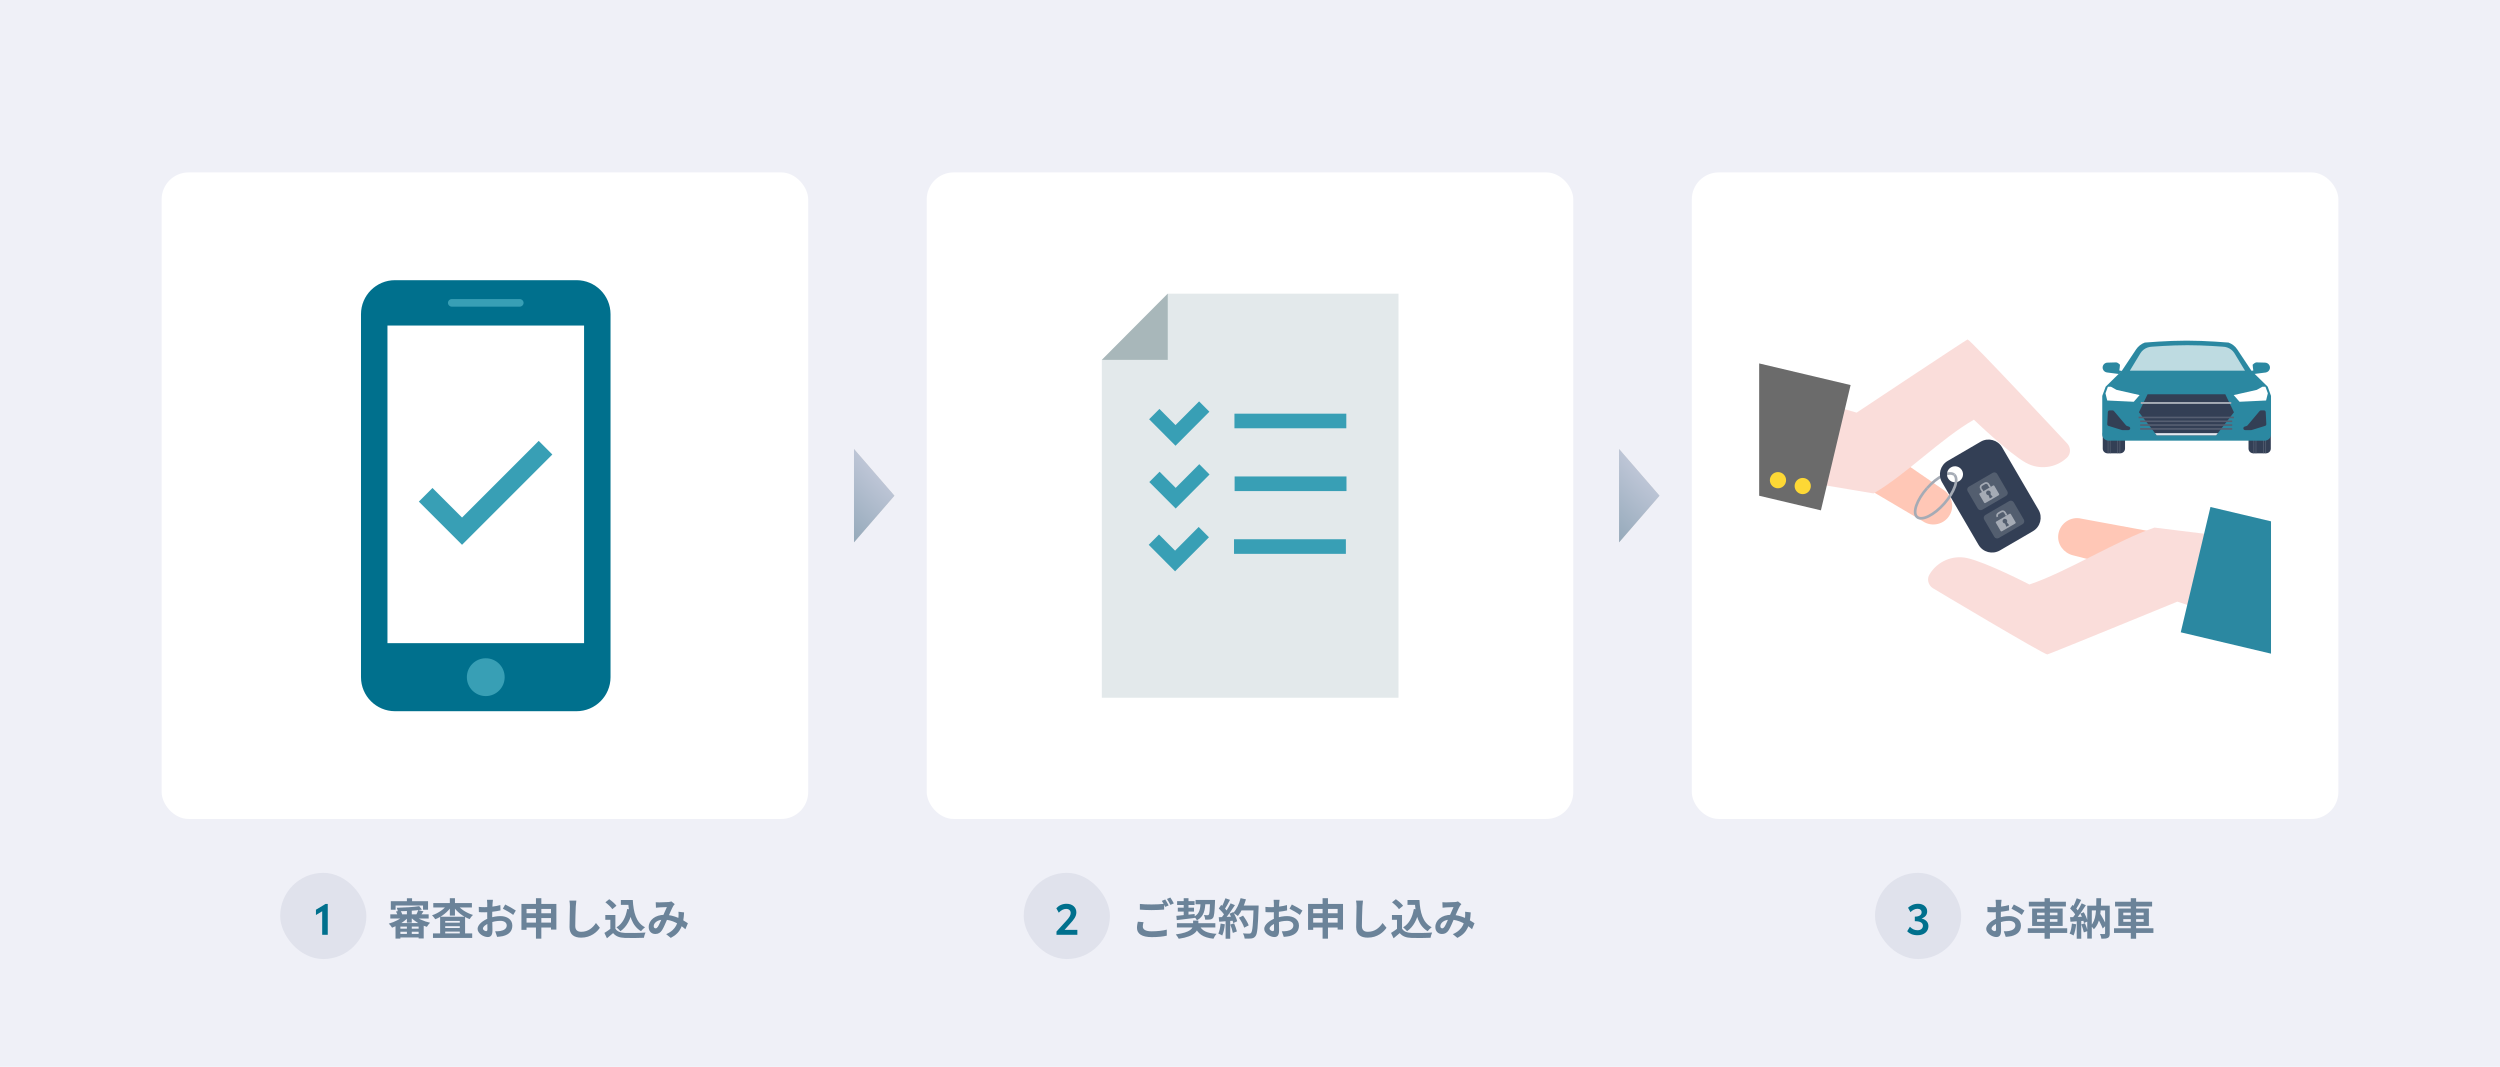
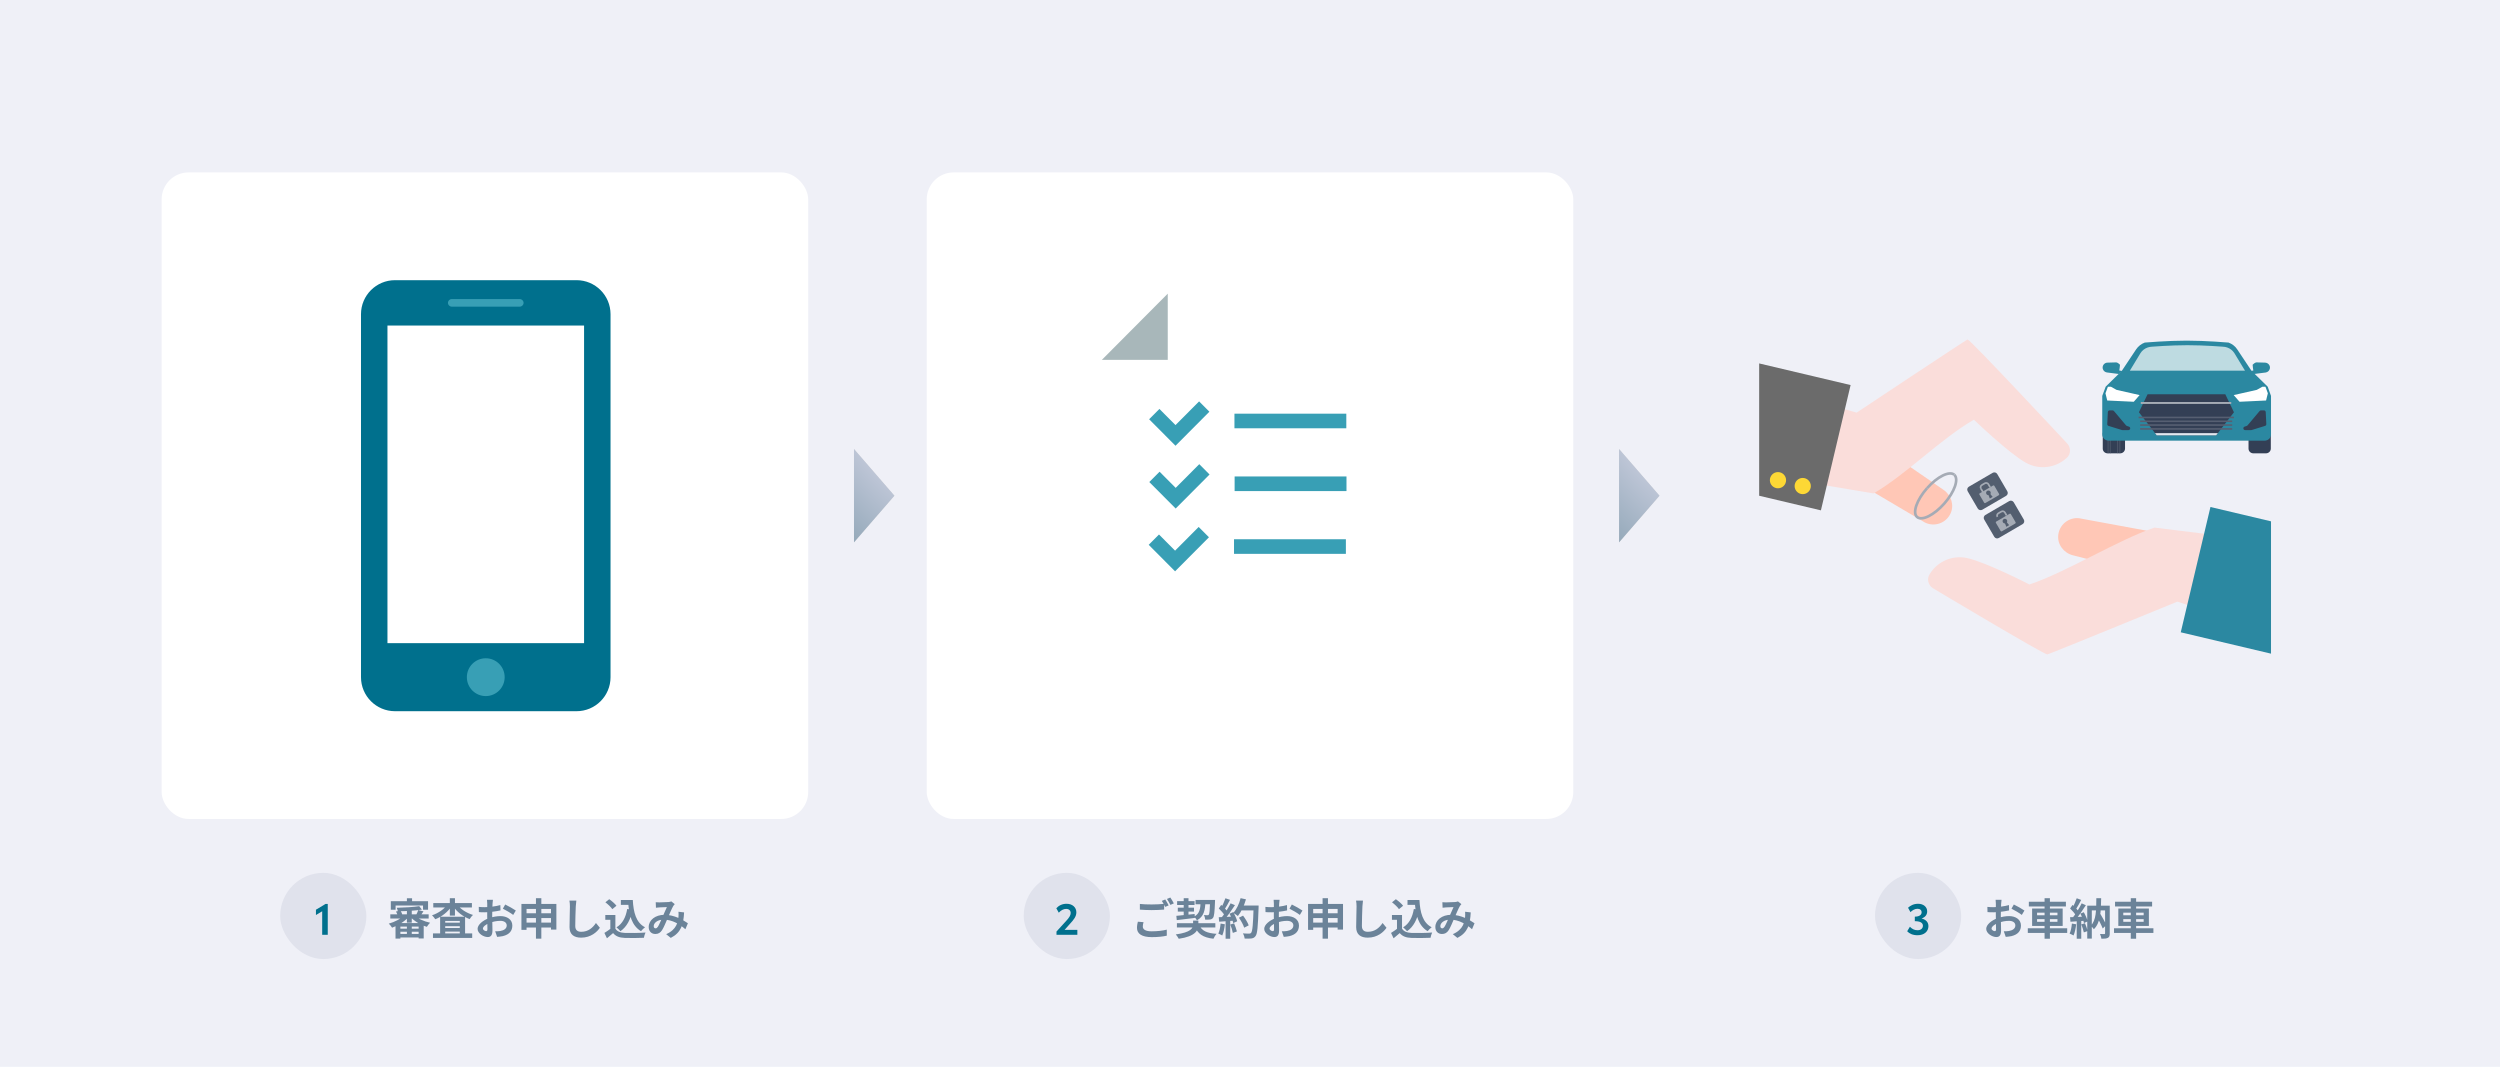
<svg xmlns="http://www.w3.org/2000/svg" width="928" height="396" viewBox="0 0 928 396" fill="none">
  <rect width="928" height="396" fill="#EFF0F7" />
  <rect x="60" y="64" width="240" height="240" rx="10" fill="white" />
  <g clip-path="url(#clip0_211_4437)">
    <path d="M219.997 115.758H140.634V243.05H219.997V115.758Z" fill="#036C85" />
    <path d="M146.631 104H214C220.976 104 226.631 109.655 226.631 116.631V251.369C226.631 258.345 220.976 264 214 264H146.631C139.655 264 134 258.345 134 251.369V116.631C134 109.655 139.655 104 146.631 104Z" fill="#00708D" />
    <path d="M216.807 120.842H143.825V238.738H216.807V120.842Z" fill="white" />
    <path d="M167.684 111.018H192.947C193.722 111.018 194.351 111.646 194.351 112.421C194.351 113.197 193.722 113.825 192.947 113.825H167.684C166.909 113.825 166.28 113.197 166.28 112.421C166.28 111.645 166.909 111.018 167.684 111.018Z" fill="#389FB5" />
    <path d="M180.316 258.386C184.191 258.386 187.333 255.244 187.333 251.368C187.333 247.492 184.191 244.351 180.316 244.351C176.44 244.351 173.298 247.492 173.298 251.368C173.298 255.244 176.44 258.386 180.316 258.386Z" fill="#389FB5" />
-     <path d="M171.507 202.233L155.474 186.201L160.535 181.14L171.507 192.111L199.967 163.652L205.028 168.713L171.507 202.233Z" fill="#389FB5" />
  </g>
  <rect x="104" y="324" width="32" height="32" rx="16" fill="#E0E2EC" />
  <path d="M120.862 335.528H121.662V347H119.598V338.264L117.278 339.656V337.688L120.862 335.528Z" fill="#00708D" />
  <path d="M151.04 337.528H152.848V342.488H151.04V337.528ZM151.04 343.384H152.848V347.4H151.04V343.384ZM146.816 342.648H157.28V348.36H155.392V343.96H148.624V348.408H146.816V342.648ZM144.88 339.4H159.12V340.968H144.88V339.4ZM147.888 344.728H156.256V345.864H147.888V344.728ZM147.888 346.664H156.256V347.992H147.888V346.664ZM155.616 336.36L156.608 337.656C154.128 338.04 150.592 338.248 147.664 338.264C147.616 337.896 147.44 337.32 147.28 336.968C150.176 336.904 153.568 336.696 155.616 336.36ZM150.16 339.72L151.632 340.408C150.192 342.056 147.744 343.576 145.536 344.36C145.28 343.912 144.72 343.224 144.32 342.856C146.496 342.248 148.912 341.016 150.16 339.72ZM153.664 339.672C154.912 340.92 157.344 342.024 159.648 342.52C159.248 342.888 158.72 343.576 158.448 344.04C156.16 343.352 153.744 341.928 152.288 340.28L153.664 339.672ZM146.992 338.344L148.64 338.024C148.96 338.472 149.248 339.096 149.344 339.544L147.616 339.928C147.536 339.496 147.28 338.824 146.992 338.344ZM155.248 337.816L157.2 338.296C156.752 338.968 156.336 339.592 156 340.04L154.496 339.576C154.768 339.064 155.088 338.328 155.248 337.816ZM151.04 333.432H152.96V335.624H151.04V333.432ZM145.072 334.52H158.896V337.704H157.024V336.136H146.848V337.704H145.072V334.52ZM160.72 346.472H175.28V348.168H160.72V346.472ZM164.304 342.488H171.648V343.816H164.304V342.488ZM164.304 344.472H171.648V345.8H164.304V344.472ZM163.376 340.296H172.64V347.4H170.672V341.848H165.264V347.464H163.376V340.296ZM160.832 335.208H175.168V336.856H160.832V335.208ZM166.976 333.416H168.88V339.864H166.976V333.416ZM166.096 335.736L167.664 336.344C166.288 338.472 164 340.296 161.568 341.224C161.296 340.792 160.768 340.104 160.368 339.752C162.672 339 164.944 337.432 166.096 335.736ZM169.68 335.752C170.864 337.416 173.184 338.92 175.568 339.624C175.152 339.976 174.608 340.696 174.336 341.176C171.872 340.264 169.552 338.456 168.16 336.344L169.68 335.752ZM182.976 334.008C182.912 334.312 182.848 335 182.832 335.4C182.752 336.664 182.704 338.392 182.704 339.88C182.704 341.624 182.8 344.392 182.8 345.32C182.8 347.288 182.096 347.832 181.04 347.832C179.488 347.832 177.28 346.488 177.28 344.792C177.28 343.24 179.28 341.608 181.504 340.824C182.928 340.312 184.544 340.056 185.76 340.056C188.224 340.056 190.176 341.336 190.176 343.544C190.176 345.448 189.184 346.872 186.64 347.496C185.904 347.656 185.184 347.704 184.528 347.768L183.808 345.688C184.512 345.688 185.216 345.688 185.76 345.576C187.056 345.352 188.096 344.696 188.096 343.544C188.096 342.44 187.136 341.816 185.744 341.816C184.384 341.816 182.976 342.104 181.728 342.6C180.288 343.144 179.264 344.008 179.264 344.696C179.264 345.208 180.016 345.64 180.432 345.64C180.72 345.64 180.928 345.512 180.928 344.952C180.928 344.12 180.848 341.896 180.848 339.96C180.848 338.136 180.864 336.152 180.864 335.416C180.864 335.096 180.816 334.296 180.768 334.008H182.976ZM187.536 335.752C188.752 336.344 190.608 337.384 191.472 337.992L190.496 339.624C189.728 338.984 187.648 337.784 186.656 337.304L187.536 335.752ZM177.712 336.632C178.656 336.744 179.344 336.744 179.92 336.744C181.584 336.744 184.08 336.44 185.728 335.96L185.776 337.944C183.968 338.36 181.392 338.648 179.984 338.648C178.928 338.648 178.304 338.632 177.76 338.568L177.712 336.632ZM193.552 335.544H206.528V345.064H204.528V337.384H195.456V345.16H193.552V335.544ZM194.8 339.016H205.472V340.776H194.8V339.016ZM194.8 342.472H205.504V344.312H194.8V342.472ZM198.944 333.416H200.944V348.44H198.944V333.416ZM213.936 334.312C213.84 334.984 213.76 335.816 213.728 336.456C213.648 338.184 213.536 341.752 213.536 343.736C213.536 345.352 214.496 345.88 215.744 345.88C218.384 345.88 220.048 344.36 221.216 342.616L222.672 344.392C221.632 345.928 219.36 348.056 215.712 348.056C213.088 348.056 211.408 346.904 211.408 344.168C211.408 342.024 211.552 337.832 211.552 336.456C211.552 335.688 211.488 334.92 211.36 334.296L213.936 334.312ZM230.464 334.088H233.84V335.896H230.464V334.088ZM232.88 334.088H234.896C235.136 338.648 236.096 342.504 239.44 344.2C238.992 344.504 238.288 345.208 237.936 345.656C234.528 343.624 233.472 339.592 233.184 334.936H232.88V334.088ZM232.816 337.416L234.8 337.704C234.096 341.304 232.672 344.024 230.304 345.672C230.016 345.304 229.264 344.552 228.832 344.232C231.072 342.888 232.304 340.504 232.816 337.416ZM228.432 339.656V345.544H226.56V341.432H224.688V339.656H228.432ZM228.432 344.712C229.072 345.768 230.288 346.232 231.952 346.296C233.824 346.376 237.456 346.328 239.616 346.152C239.408 346.6 239.088 347.528 239.008 348.104C237.072 348.2 233.84 348.232 231.92 348.152C229.952 348.072 228.624 347.608 227.584 346.36C226.88 346.984 226.16 347.592 225.296 348.296L224.352 346.296C225.072 345.848 225.936 345.288 226.672 344.712H228.432ZM224.72 334.936L226.144 333.784C227.104 334.456 228.272 335.464 228.832 336.216L227.296 337.48C226.816 336.728 225.664 335.656 224.72 334.936ZM243.408 334.904C243.84 334.936 244.4 334.968 244.736 334.968C245.664 334.968 247.36 334.904 248.096 334.84C248.496 334.808 248.912 334.712 249.2 334.6L250.464 335.608C250.256 335.848 250.064 336.056 249.936 336.264C249.392 337.176 248.528 339.24 247.808 340.904C247.168 342.376 246.4 344.28 245.744 345.288C245.104 346.264 244.352 346.696 243.248 346.696C241.856 346.696 240.8 345.736 240.8 344.104C240.8 341.544 243.248 339.576 246.672 339.576C250.4 339.576 253.664 341.56 255.344 342.712L254.416 344.936C252.448 343.192 249.632 341.368 246.336 341.368C244 341.368 242.656 342.632 242.656 343.8C242.656 344.328 242.96 344.6 243.344 344.6C243.664 344.6 243.872 344.456 244.176 344.056C244.704 343.272 245.28 341.8 245.856 340.536C246.416 339.272 247.072 337.704 247.552 336.712C246.912 336.728 245.52 336.776 244.8 336.824C244.464 336.84 243.904 336.904 243.488 336.952L243.408 334.904ZM253.936 338.68C253.712 343.224 252.816 346.168 248.992 348.152L247.28 346.76C251.232 345.064 251.712 342.072 251.856 340.2C251.888 339.576 251.904 338.936 251.84 338.44L253.936 338.68Z" fill="#6B8399" />
  <path d="M332 184L317 201.321L317 166.679L332 184Z" fill="#D9D9D9" />
  <path d="M332 184L317 201.321L317 166.679L332 184Z" fill="url(#paint0_radial_211_4437)" />
  <rect x="344" y="64" width="240" height="240" rx="10" fill="white" />
-   <path d="M433.472 109H519.121V259H409V133.589L433.472 109Z" fill="#E3E9EB" />
  <path d="M436.345 165.464L426.557 155.629L430.374 151.794L436.345 157.793L445.107 148.993L448.924 152.828L436.345 165.464Z" fill="#389FB5" />
  <path d="M499.751 153.556H458.227V158.98H499.751V153.556Z" fill="#389FB5" />
  <path d="M436.409 188.767L426.621 178.932L430.437 175.097L436.409 181.097L445.17 172.297L448.987 176.132L436.409 188.767Z" fill="#389FB5" />
  <path d="M499.815 176.863H458.29V182.288H499.815V176.863Z" fill="#389FB5" />
  <path d="M436.187 212.075L426.399 202.24L430.216 198.405L436.187 204.404L444.946 195.601L448.763 199.436L436.187 212.075Z" fill="#389FB5" />
  <path d="M499.59 200.166H458.065V205.59H499.59V200.166Z" fill="#389FB5" />
  <path d="M433.472 133.589H409L433.472 109V133.589Z" fill="#A8B7BA" />
  <rect x="380" y="324" width="32" height="32" rx="16" fill="#E0E2EC" />
  <path d="M392.169 347V345.784L395.785 341.816C396.937 340.568 397.433 339.752 397.433 338.904C397.433 338.024 396.857 337.384 395.753 337.384C394.761 337.384 393.849 337.896 393.017 338.792L392.105 337.144C393.017 336.12 394.329 335.48 395.913 335.48C398.137 335.48 399.545 336.856 399.545 338.648C399.545 340.216 398.553 341.416 397.273 342.808L395.177 345.16H399.913V347H392.169Z" fill="#00708D" />
  <path d="M423.12 335.544C424.304 335.672 425.808 335.736 427.488 335.736C429.056 335.736 430.896 335.64 432.128 335.512V337.64C431.008 337.736 429.024 337.832 427.504 337.832C425.824 337.832 424.432 337.752 423.12 337.656V335.544ZM424.48 342.312C424.32 342.888 424.208 343.4 424.208 343.944C424.208 344.968 425.168 345.704 427.488 345.704C429.648 345.704 431.68 345.464 433.104 345.08L433.12 347.32C431.728 347.656 429.808 347.864 427.552 347.864C423.888 347.864 422.048 346.632 422.048 344.44C422.048 343.512 422.24 342.728 422.368 342.136L424.48 342.312ZM432.544 333.88C432.944 334.472 433.504 335.496 433.808 336.088L432.528 336.632C432.192 335.976 431.696 335.016 431.264 334.408L432.544 333.88ZM434.432 333.16C434.848 333.768 435.44 334.776 435.728 335.336L434.448 335.896C434.128 335.224 433.6 334.296 433.168 333.688L434.432 333.16ZM436.864 342.68H451.136V344.28H436.864V342.68ZM436.944 334.504H443.424V335.944H436.944V334.504ZM443.792 334.056H449.888V335.672H443.792V334.056ZM437.2 336.936H443.216V338.376H437.2V336.936ZM445.168 343.4C446.064 345.496 448.048 346.424 451.6 346.632C451.168 347.064 450.672 347.896 450.432 348.456C446.496 348.008 444.576 346.648 443.392 343.64L445.168 343.4ZM449.2 334.056H451.024C451.024 334.056 451.024 334.552 451.008 334.76C450.864 338.632 450.688 340.168 450.272 340.696C449.968 341.112 449.632 341.256 449.152 341.32C448.752 341.384 448.096 341.4 447.376 341.384C447.344 340.856 447.152 340.136 446.88 339.672C447.44 339.736 447.952 339.736 448.208 339.736C448.432 339.736 448.56 339.704 448.704 339.528C448.96 339.224 449.088 337.912 449.2 334.344V334.056ZM436.656 339.96C438.384 339.816 440.992 339.528 443.456 339.272L443.504 340.744C441.12 341.048 438.64 341.336 436.816 341.544L436.656 339.96ZM445.68 334.616H447.472C447.328 337.864 446.912 340.216 444.304 341.624C444.096 341.208 443.616 340.584 443.232 340.264C445.36 339.16 445.584 337.288 445.68 334.616ZM439.392 333.416H441.168V340.04L439.392 340.248V333.416ZM442.88 341.736H444.832V343.288C444.832 345.288 443.808 347.576 437.552 348.472C437.328 348.008 436.816 347.288 436.448 346.856C442.032 346.104 442.88 344.536 442.88 343.224V341.736ZM459.888 340.664L461.424 339.88C462.256 340.984 463.168 342.472 463.52 343.496L461.84 344.36C461.552 343.368 460.704 341.816 459.888 340.664ZM460.416 336.136H466.16V337.944H460.416V336.136ZM465.344 336.136H467.2C467.2 336.136 467.2 336.776 467.184 337.016C466.944 344.072 466.736 346.616 466.064 347.464C465.616 348.072 465.184 348.248 464.512 348.36C463.92 348.44 462.944 348.44 462 348.392C461.968 347.848 461.712 347.016 461.36 346.472C462.368 346.552 463.296 346.552 463.712 346.552C464.032 346.552 464.224 346.504 464.4 346.28C464.928 345.736 465.152 343.032 465.344 336.52V336.136ZM460.512 333.4L462.496 333.832C461.824 336.216 460.72 338.568 459.504 340.024C459.12 339.704 458.272 339.128 457.792 338.856C459.008 337.592 459.984 335.496 460.512 333.4ZM454.88 333.432L456.576 334.024C455.92 335.272 455.168 336.696 454.544 337.576L453.248 337.048C453.824 336.088 454.512 334.552 454.88 333.432ZM456.8 335.32L458.416 335.992C457.232 337.832 455.664 340.056 454.432 341.416L453.264 340.824C454.496 339.384 455.952 337.032 456.8 335.32ZM452.416 337.224L453.312 335.896C454.176 336.632 455.168 337.656 455.584 338.36L454.608 339.864C454.208 339.096 453.232 337.992 452.416 337.224ZM456.4 339.176L457.76 338.584C458.4 339.656 459.04 341.048 459.248 341.976L457.792 342.648C457.6 341.736 457.008 340.28 456.4 339.176ZM452.4 340.472C453.888 340.424 456.096 340.328 458.24 340.216V341.736C456.224 341.896 454.144 342.04 452.56 342.136L452.4 340.472ZM456.688 343.192L458.096 342.728C458.512 343.688 458.944 344.936 459.136 345.752L457.632 346.296C457.488 345.464 457.072 344.168 456.688 343.192ZM453.088 342.824L454.672 343.096C454.512 344.632 454.16 346.232 453.696 347.256C453.36 347.048 452.64 346.712 452.24 346.552C452.704 345.608 452.96 344.184 453.088 342.824ZM454.944 341.32H456.656V348.456H454.944V341.32ZM474.976 334.008C474.912 334.312 474.848 335 474.832 335.4C474.752 336.664 474.704 338.392 474.704 339.88C474.704 341.624 474.8 344.392 474.8 345.32C474.8 347.288 474.096 347.832 473.04 347.832C471.488 347.832 469.28 346.488 469.28 344.792C469.28 343.24 471.28 341.608 473.504 340.824C474.928 340.312 476.544 340.056 477.76 340.056C480.224 340.056 482.176 341.336 482.176 343.544C482.176 345.448 481.184 346.872 478.64 347.496C477.904 347.656 477.184 347.704 476.528 347.768L475.808 345.688C476.512 345.688 477.216 345.688 477.76 345.576C479.056 345.352 480.096 344.696 480.096 343.544C480.096 342.44 479.136 341.816 477.744 341.816C476.384 341.816 474.976 342.104 473.728 342.6C472.288 343.144 471.264 344.008 471.264 344.696C471.264 345.208 472.016 345.64 472.432 345.64C472.72 345.64 472.928 345.512 472.928 344.952C472.928 344.12 472.848 341.896 472.848 339.96C472.848 338.136 472.864 336.152 472.864 335.416C472.864 335.096 472.816 334.296 472.768 334.008H474.976ZM479.536 335.752C480.752 336.344 482.608 337.384 483.472 337.992L482.496 339.624C481.728 338.984 479.648 337.784 478.656 337.304L479.536 335.752ZM469.712 336.632C470.656 336.744 471.344 336.744 471.92 336.744C473.584 336.744 476.08 336.44 477.728 335.96L477.776 337.944C475.968 338.36 473.392 338.648 471.984 338.648C470.928 338.648 470.304 338.632 469.76 338.568L469.712 336.632ZM485.552 335.544H498.528V345.064H496.528V337.384H487.456V345.16H485.552V335.544ZM486.8 339.016H497.472V340.776H486.8V339.016ZM486.8 342.472H497.504V344.312H486.8V342.472ZM490.944 333.416H492.944V348.44H490.944V333.416ZM505.936 334.312C505.84 334.984 505.76 335.816 505.728 336.456C505.648 338.184 505.536 341.752 505.536 343.736C505.536 345.352 506.496 345.88 507.744 345.88C510.384 345.88 512.048 344.36 513.216 342.616L514.672 344.392C513.632 345.928 511.36 348.056 507.712 348.056C505.088 348.056 503.408 346.904 503.408 344.168C503.408 342.024 503.552 337.832 503.552 336.456C503.552 335.688 503.488 334.92 503.36 334.296L505.936 334.312ZM522.464 334.088H525.84V335.896H522.464V334.088ZM524.88 334.088H526.896C527.136 338.648 528.096 342.504 531.44 344.2C530.992 344.504 530.288 345.208 529.936 345.656C526.528 343.624 525.472 339.592 525.184 334.936H524.88V334.088ZM524.816 337.416L526.8 337.704C526.096 341.304 524.672 344.024 522.304 345.672C522.016 345.304 521.264 344.552 520.832 344.232C523.072 342.888 524.304 340.504 524.816 337.416ZM520.432 339.656V345.544H518.56V341.432H516.688V339.656H520.432ZM520.432 344.712C521.072 345.768 522.288 346.232 523.952 346.296C525.824 346.376 529.456 346.328 531.616 346.152C531.408 346.6 531.088 347.528 531.008 348.104C529.072 348.2 525.84 348.232 523.92 348.152C521.952 348.072 520.624 347.608 519.584 346.36C518.88 346.984 518.16 347.592 517.296 348.296L516.352 346.296C517.072 345.848 517.936 345.288 518.672 344.712H520.432ZM516.72 334.936L518.144 333.784C519.104 334.456 520.272 335.464 520.832 336.216L519.296 337.48C518.816 336.728 517.664 335.656 516.72 334.936ZM535.408 334.904C535.84 334.936 536.4 334.968 536.736 334.968C537.664 334.968 539.36 334.904 540.096 334.84C540.496 334.808 540.912 334.712 541.2 334.6L542.464 335.608C542.256 335.848 542.064 336.056 541.936 336.264C541.392 337.176 540.528 339.24 539.808 340.904C539.168 342.376 538.4 344.28 537.744 345.288C537.104 346.264 536.352 346.696 535.248 346.696C533.856 346.696 532.8 345.736 532.8 344.104C532.8 341.544 535.248 339.576 538.672 339.576C542.4 339.576 545.664 341.56 547.344 342.712L546.416 344.936C544.448 343.192 541.632 341.368 538.336 341.368C536 341.368 534.656 342.632 534.656 343.8C534.656 344.328 534.96 344.6 535.344 344.6C535.664 344.6 535.872 344.456 536.176 344.056C536.704 343.272 537.28 341.8 537.856 340.536C538.416 339.272 539.072 337.704 539.552 336.712C538.912 336.728 537.52 336.776 536.8 336.824C536.464 336.84 535.904 336.904 535.488 336.952L535.408 334.904ZM545.936 338.68C545.712 343.224 544.816 346.168 540.992 348.152L539.28 346.76C543.232 345.064 543.712 342.072 543.856 340.2C543.888 339.576 543.904 338.936 543.84 338.44L545.936 338.68Z" fill="#6B8399" />
  <path d="M616 184L601 201.321L601 166.679L616 184Z" fill="#D9D9D9" />
  <path d="M616 184L601 201.321L601 166.679L616 184Z" fill="url(#paint1_radial_211_4437)" />
-   <rect x="628" y="64" width="240" height="240" rx="10" fill="white" />
  <g clip-path="url(#clip1_211_4437)">
    <path d="M787.016 168.277H782.32C781.329 168.277 780.541 167.486 780.541 166.534V160.895C780.541 160.501 780.87 160.178 781.274 160.178H788.079C788.483 160.178 788.813 160.501 788.813 160.895V166.517C788.813 167.486 788.005 168.277 787.016 168.277Z" fill="#333F55" />
    <path d="M782.649 160.285H782.374V168.276H782.649V160.285ZM783.439 160.285H783.163V168.276H783.439V160.285ZM786.226 160.229H785.951V168.221H786.226V160.229ZM787.034 160.229H786.759V168.221H787.034V160.229Z" fill="#565F72" />
    <path d="M841.13 168.277H836.433C835.443 168.277 834.653 167.486 834.653 166.534V160.895C834.653 160.501 834.984 160.178 835.388 160.178H842.193C842.597 160.178 842.926 160.501 842.926 160.895V166.517C842.926 167.486 842.119 168.277 841.13 168.277Z" fill="#333F55" />
-     <path d="M836.763 160.285H836.488V168.276H836.763V160.285ZM837.551 160.285H837.277V168.276H837.551V160.285ZM840.34 160.229H840.065V168.221H840.34V160.229ZM841.147 160.229H840.873V168.221H841.147V160.229Z" fill="#565F72" />
    <path d="M841.771 143.538L835.755 137.649L830.453 129.676C829.701 128.525 828.563 127.647 827.224 127.161C827.224 127.161 818.805 126.443 811.688 126.443C804.571 126.443 796.15 127.161 796.15 127.161C794.831 127.639 793.7 128.526 792.923 129.694L787.622 137.649L781.623 143.538L780.357 146.951V161.244C780.357 161.872 780.613 162.464 781.053 162.896C781.494 163.327 782.118 163.578 782.741 163.578H840.616C841.257 163.578 841.862 163.327 842.303 162.896C842.743 162.464 843 161.854 843 161.244V146.951L841.771 143.538Z" fill="#2B88A1" />
    <path d="M833.34 137.593L829.368 131.035C829.054 130.56 828.666 130.139 828.217 129.788C827.336 129.109 826.264 128.726 825.152 128.693C825.152 128.693 818.27 128.137 811.997 128.137C805.725 128.137 798.791 128.693 798.791 128.693C797.676 128.743 796.595 129.115 795.724 129.788C795.271 130.142 794.871 130.564 794.574 131.035L790.603 137.593H833.34Z" fill="#BEDBE1" />
    <path d="M826.032 146.35H797.178L793.968 153.03L800.57 161.596H822.638L829.242 153.03L826.032 146.35Z" fill="#333F55" />
    <path d="M822.638 161.595H800.553L799.948 160.787H823.262L822.638 161.595Z" fill="#E3E8EF" />
    <path d="M794.225 146.655L785.657 144.716L783.566 143.549H782.448L781.549 145.99L782.21 148.667L792.06 149.134L794.225 146.655ZM829.151 146.655L837.717 144.716L839.808 143.549H840.928L841.826 145.99L841.166 148.667L831.316 149.134L829.151 146.655Z" fill="white" />
    <path d="M783.108 152.33H784.173C784.373 152.33 784.576 152.419 784.704 152.581L789.18 157.897C789.267 157.99 789.373 158.063 789.491 158.112L790.262 158.362C790.54 158.448 790.732 158.701 790.739 158.992C790.739 159.369 790.427 159.656 790.06 159.656H787.824C787.755 159.654 787.687 159.643 787.622 159.621L782.687 158.093C782.394 158.008 782.197 157.734 782.211 157.43L782.43 152.959C782.449 152.6 782.749 152.322 783.108 152.33ZM840.359 152.33H839.294C839.088 152.329 838.893 152.421 838.763 152.581L834.286 157.897C834.199 157.99 834.093 158.063 833.976 158.112L833.205 158.362C832.927 158.448 832.735 158.701 832.728 158.992C832.728 159.369 833.04 159.656 833.407 159.656H835.644C835.713 159.654 835.781 159.642 835.846 159.621L840.78 158.093C841.074 158.009 841.271 157.735 841.257 157.43L841.037 152.959C841.012 152.603 840.715 152.328 840.359 152.33Z" fill="#333F55" />
    <path d="M828.234 149.223H794.664V149.941H828.234V149.223Z" fill="#A5ABB5" />
    <path d="M829.242 154.664H793.839V155.256H829.242V154.664ZM828.6 156.083H794.426V156.676H828.6V156.083ZM828.6 157.484H794.426V158.076H828.6V157.484ZM828.6 158.92H794.426V159.513H828.6V158.92Z" fill="#565F72" />
    <path d="M835.167 137.748L836.433 137.533C836.433 137.533 836.139 135.592 836.176 135.396C836.176 135.359 837.056 134.516 837.57 134.516L840.707 134.606C841.936 134.587 842.853 135.719 842.56 136.886C842.377 137.604 841.787 138.146 841.056 138.269L836.562 138.844L835.167 137.748ZM787.95 137.748L786.685 137.533C786.685 137.533 786.978 135.592 786.942 135.396C786.942 135.359 786.061 134.516 785.548 134.516L782.411 134.606C781.393 134.565 780.534 135.356 780.493 136.374C780.486 136.54 780.502 136.706 780.54 136.868C780.723 137.586 781.313 138.128 782.044 138.25L786.538 138.826L787.95 137.748Z" fill="#2B88A1" />
    <path d="M713.74 193.487L692.506 180.943L706.602 171.627L721.476 181.862C724.358 183.845 725.545 187.693 723.921 190.846C721.937 194.719 717.087 195.79 713.74 193.487Z" fill="#FFC7B6" />
    <path d="M732.705 155.788C732.705 155.788 745.658 168.256 752.07 171.81C756.946 174.491 762.988 173.775 767.1 170.028C768.681 168.728 768.828 166.243 767.376 164.65C767.376 164.65 731.405 126.077 730.363 126C729.96 126.061 689.18 153.167 689.18 153.167L660.873 145.073V177.358L695.456 183.168L695.457 183.166C707.837 175.922 720.342 162.922 732.705 155.788Z" fill="#FADDDA" />
    <path d="M772.679 192.538L796.937 197.01L786.912 210.606L769.421 206.114C766.032 205.243 763.592 202.041 764.031 198.519C764.559 194.201 768.744 191.527 772.679 192.538Z" fill="#FFC7B6" />
    <path d="M799.739 195.838C786.146 200.42 766.873 212.478 753.317 216.957C753.317 216.957 737.334 208.717 730.173 207.144C724.734 205.97 719.15 208.385 716.283 213.151C715.141 214.849 715.712 217.272 717.559 218.385C717.559 218.385 758.968 243.146 759.988 242.922C760.396 242.943 808.226 223.329 808.226 223.329L834.618 232.043V200.152L799.739 195.838Z" fill="#FADDDA" />
    <path d="M715.305 181.241C719.12 176.915 723.651 174.676 725.426 176.239" stroke="#A5ABB5" stroke-miterlimit="10" />
-     <path d="M756.705 189.241L743.174 166.049C741.556 163.278 737.997 162.341 735.224 163.957L722.983 171.089C720.209 172.705 719.272 176.261 720.889 179.033L734.42 202.225C736.037 204.996 739.596 205.933 742.37 204.317L754.611 197.185C757.384 195.569 758.322 192.012 756.705 189.241ZM727.196 178.623C725.776 179.451 723.953 178.971 723.125 177.552C722.297 176.133 722.777 174.312 724.198 173.484C725.618 172.657 727.44 173.136 728.268 174.556C729.096 175.975 728.616 177.796 727.196 178.623Z" fill="#333F55" />
    <path d="M741.373 175.955L745.116 182.371C745.459 182.958 745.26 183.713 744.672 184.056L735.832 189.206C735.243 189.549 734.487 189.35 734.144 188.762L730.401 182.346C730.058 181.759 730.257 181.003 730.845 180.66L739.684 175.51C740.273 175.167 741.03 175.366 741.373 175.955Z" fill="#535E6F" />
    <path fill-rule="evenodd" clip-rule="evenodd" d="M735.039 181.526C734.684 180.912 734.891 180.127 735.503 179.768L736.613 179.121C737.227 178.766 738.013 178.973 738.372 179.584L739.02 180.694L738.464 181.018L737.817 179.908C737.637 179.602 737.244 179.498 736.937 179.676L735.826 180.323C735.521 180.503 735.417 180.895 735.595 181.202L735.039 181.526Z" fill="#A5ABB5" />
    <path fill-rule="evenodd" clip-rule="evenodd" d="M739.853 180.208L734.854 183.121C734.7 183.21 734.649 183.407 734.738 183.56L736.519 186.613C736.616 186.756 736.804 186.805 736.959 186.729L741.958 183.816C742.101 183.719 742.151 183.531 742.074 183.377L740.293 180.324C740.203 180.17 740.007 180.118 739.853 180.208Z" fill="#A5ABB5" />
    <path d="M735.595 181.202L735.039 181.525L735.819 182.862L736.374 182.538L735.595 181.202Z" fill="#A5ABB5" />
    <path d="M738.097 183.803C738.575 183.803 738.962 183.416 738.962 182.939C738.962 182.461 738.575 182.074 738.097 182.074C737.619 182.074 737.232 182.461 737.232 182.939C737.232 183.416 737.619 183.803 738.097 183.803Z" fill="#535E6F" />
    <path fill-rule="evenodd" clip-rule="evenodd" d="M739.68 184.437L738.62 185.055L737.997 183.416L738.562 183.087L739.68 184.437Z" fill="#535E6F" />
    <path d="M747.498 186.453L751.242 192.869C751.584 193.456 751.385 194.211 750.797 194.554L741.957 199.704C741.369 200.047 740.612 199.848 740.269 199.26L736.526 192.844C736.183 192.257 736.382 191.501 736.97 191.158L745.81 186.008C746.398 185.665 747.155 185.864 747.498 186.453Z" fill="#535E6F" />
    <path fill-rule="evenodd" clip-rule="evenodd" d="M741.164 192.024C740.809 191.41 741.016 190.625 741.628 190.266L742.739 189.619C743.352 189.264 744.138 189.471 744.497 190.082L745.145 191.192L744.59 191.516L743.942 190.406C743.762 190.1 743.369 189.997 743.062 190.174L741.952 190.821C741.646 191.001 741.542 191.393 741.72 191.7L741.164 192.024Z" fill="#A5ABB5" />
    <path fill-rule="evenodd" clip-rule="evenodd" d="M745.978 190.706L740.979 193.619C740.826 193.708 740.774 193.905 740.863 194.058L742.644 197.111C742.741 197.254 742.929 197.303 743.084 197.227L748.083 194.314C748.227 194.217 748.276 194.029 748.199 193.875L746.418 190.822C746.329 190.668 746.132 190.617 745.978 190.706Z" fill="#A5ABB5" />
    <path d="M744.222 194.301C744.7 194.301 745.087 193.914 745.087 193.437C745.087 192.959 744.7 192.572 744.222 192.572C743.744 192.572 743.357 192.959 743.357 193.437C743.357 193.914 743.744 194.301 744.222 194.301Z" fill="#535E6F" />
    <path fill-rule="evenodd" clip-rule="evenodd" d="M745.805 194.935L744.745 195.553L744.122 193.914L744.687 193.585L745.805 194.935Z" fill="#535E6F" />
    <path d="M725.426 176.239C727.201 177.802 725.547 182.576 721.732 186.902C717.917 191.227 713.385 193.466 711.61 191.903C709.836 190.34 711.49 185.567 715.305 181.241" stroke="#A5ABB5" stroke-miterlimit="10" />
    <path d="M653 134.902V184.021L675.922 189.445L686.944 142.935L653 134.902Z" fill="#6B6B6B" />
    <path d="M669.172 183.43C670.835 183.43 672.183 182.082 672.183 180.42C672.183 178.758 670.835 177.411 669.172 177.411C667.509 177.411 666.16 178.758 666.16 180.42C666.16 182.082 667.509 183.43 669.172 183.43Z" fill="#FDD835" />
    <path d="M659.985 181.256C661.648 181.256 662.996 179.909 662.996 178.247C662.996 176.585 661.648 175.237 659.985 175.237C658.321 175.237 656.973 176.585 656.973 178.247C656.973 179.909 658.321 181.256 659.985 181.256Z" fill="#FDD835" />
    <path d="M843 193.52L820.52 188.2L809.498 234.71L843 242.638V193.52Z" fill="#2B88A1" />
  </g>
  <rect x="696" y="324" width="32" height="32" rx="16" fill="#E0E2EC" />
  <path d="M711.817 347.16C709.993 347.16 708.761 346.552 707.945 345.688L708.953 344.008C709.753 344.824 710.617 345.304 711.785 345.304C713.017 345.304 713.785 344.616 713.785 343.64C713.785 342.552 712.793 341.944 710.777 341.944V340.264C712.681 340.248 713.305 339.448 713.305 338.632C713.305 337.864 712.745 337.336 711.769 337.336C710.777 337.336 709.865 337.896 709.161 338.584L708.265 336.952C709.097 336.2 710.281 335.48 712.009 335.48C713.945 335.48 715.369 336.632 715.369 338.28C715.369 339.592 714.633 340.472 713.289 340.936C714.953 341.368 715.833 342.36 715.833 343.8C715.833 345.752 714.249 347.16 711.817 347.16Z" fill="#00708D" />
  <path d="M742.976 334.008C742.912 334.312 742.848 335 742.832 335.4C742.752 336.664 742.704 338.392 742.704 339.88C742.704 341.624 742.8 344.392 742.8 345.32C742.8 347.288 742.096 347.832 741.04 347.832C739.488 347.832 737.28 346.488 737.28 344.792C737.28 343.24 739.28 341.608 741.504 340.824C742.928 340.312 744.544 340.056 745.76 340.056C748.224 340.056 750.176 341.336 750.176 343.544C750.176 345.448 749.184 346.872 746.64 347.496C745.904 347.656 745.184 347.704 744.528 347.768L743.808 345.688C744.512 345.688 745.216 345.688 745.76 345.576C747.056 345.352 748.096 344.696 748.096 343.544C748.096 342.44 747.136 341.816 745.744 341.816C744.384 341.816 742.976 342.104 741.728 342.6C740.288 343.144 739.264 344.008 739.264 344.696C739.264 345.208 740.016 345.64 740.432 345.64C740.72 345.64 740.928 345.512 740.928 344.952C740.928 344.12 740.848 341.896 740.848 339.96C740.848 338.136 740.864 336.152 740.864 335.416C740.864 335.096 740.816 334.296 740.768 334.008H742.976ZM747.536 335.752C748.752 336.344 750.608 337.384 751.472 337.992L750.496 339.624C749.728 338.984 747.648 337.784 746.656 337.304L747.536 335.752ZM737.712 336.632C738.656 336.744 739.344 336.744 739.92 336.744C741.584 336.744 744.08 336.44 745.728 335.96L745.776 337.944C743.968 338.36 741.392 338.648 739.984 338.648C738.928 338.648 738.304 338.632 737.76 338.568L737.712 336.632ZM753.104 334.728H766.864V336.472H753.104V334.728ZM752.72 344.568H767.344V346.296H752.72V344.568ZM758.944 333.416H760.928V348.456H758.944V333.416ZM756.16 341.176V342.168H763.728V341.176H756.16ZM756.16 338.776V339.752H763.728V338.776H756.16ZM754.32 337.24H765.664V343.704H754.32V337.24ZM778.144 339.928L779.376 338.776C780.288 340.264 781.344 342.152 781.84 343.4L780.528 344.664C780.048 343.4 779.024 341.416 778.144 339.928ZM774.784 336.184H782.16V337.944H776.48V348.408H774.784V336.184ZM781.408 336.184H783.136V346.472C783.136 347.336 782.992 347.848 782.448 348.12C781.904 348.424 781.136 348.456 780.048 348.456C779.984 347.96 779.76 347.16 779.52 346.696C780.176 346.744 780.912 346.728 781.12 346.728C781.328 346.728 781.408 346.664 781.408 346.44V336.184ZM778.16 333.4H779.952C779.888 338.456 779.696 342.52 777.248 344.92C777.008 344.536 776.448 343.944 776.048 343.688C778.128 341.576 778.128 337.992 778.16 333.4ZM770.88 333.432L772.544 334.056C771.888 335.272 771.152 336.696 770.528 337.592L769.248 337.032C769.824 336.088 770.512 334.552 770.88 333.432ZM772.72 335.32L774.272 336.024C773.12 337.864 771.552 340.088 770.336 341.48L769.232 340.856C770.416 339.4 771.888 337.048 772.72 335.32ZM768.416 337.224L769.328 335.912C770.176 336.648 771.168 337.656 771.584 338.392L770.592 339.88C770.208 339.112 769.232 337.992 768.416 337.224ZM772.24 339.144L773.504 338.616C774.128 339.688 774.736 341.096 774.928 342.024L773.568 342.632C773.392 341.704 772.848 340.248 772.24 339.144ZM768.4 340.472C769.872 340.424 772.032 340.344 774.144 340.248L774.128 341.768C772.16 341.912 770.112 342.04 768.56 342.152L768.4 340.472ZM772.592 343.128L773.936 342.696C774.336 343.608 774.752 344.808 774.928 345.608L773.52 346.104C773.36 345.304 772.944 344.072 772.592 343.128ZM769.088 342.824L770.672 343.096C770.512 344.632 770.16 346.232 769.696 347.256C769.36 347.048 768.64 346.712 768.24 346.552C768.704 345.608 768.96 344.184 769.088 342.824ZM770.88 341.32H772.56V348.456H770.88V341.32ZM785.104 334.728H798.864V336.472H785.104V334.728ZM784.72 344.568H799.344V346.296H784.72V344.568ZM790.944 333.416H792.928V348.456H790.944V333.416ZM788.16 341.176V342.168H795.728V341.176H788.16ZM788.16 338.776V339.752H795.728V338.776H788.16ZM786.32 337.24H797.664V343.704H786.32V337.24Z" fill="#6B8399" />
  <defs>
    <radialGradient id="paint0_radial_211_4437" cx="0" cy="0" r="1" gradientUnits="userSpaceOnUse" gradientTransform="translate(330.75 165.502) rotate(139.862) scale(110.285 257.825)">
      <stop stop-color="#D1D3E4" />
      <stop offset="1" stop-color="#114E5E" />
    </radialGradient>
    <radialGradient id="paint1_radial_211_4437" cx="0" cy="0" r="1" gradientUnits="userSpaceOnUse" gradientTransform="translate(614.75 165.502) rotate(139.862) scale(110.285 257.825)">
      <stop stop-color="#D1D3E4" />
      <stop offset="1" stop-color="#114E5E" />
    </radialGradient>
    <clipPath id="clip0_211_4437">
      <rect width="92.631" height="160" fill="white" transform="translate(134 104)" />
    </clipPath>
    <clipPath id="clip1_211_4437">
      <rect width="190" height="116.923" fill="white" transform="translate(653 126)" />
    </clipPath>
  </defs>
</svg>